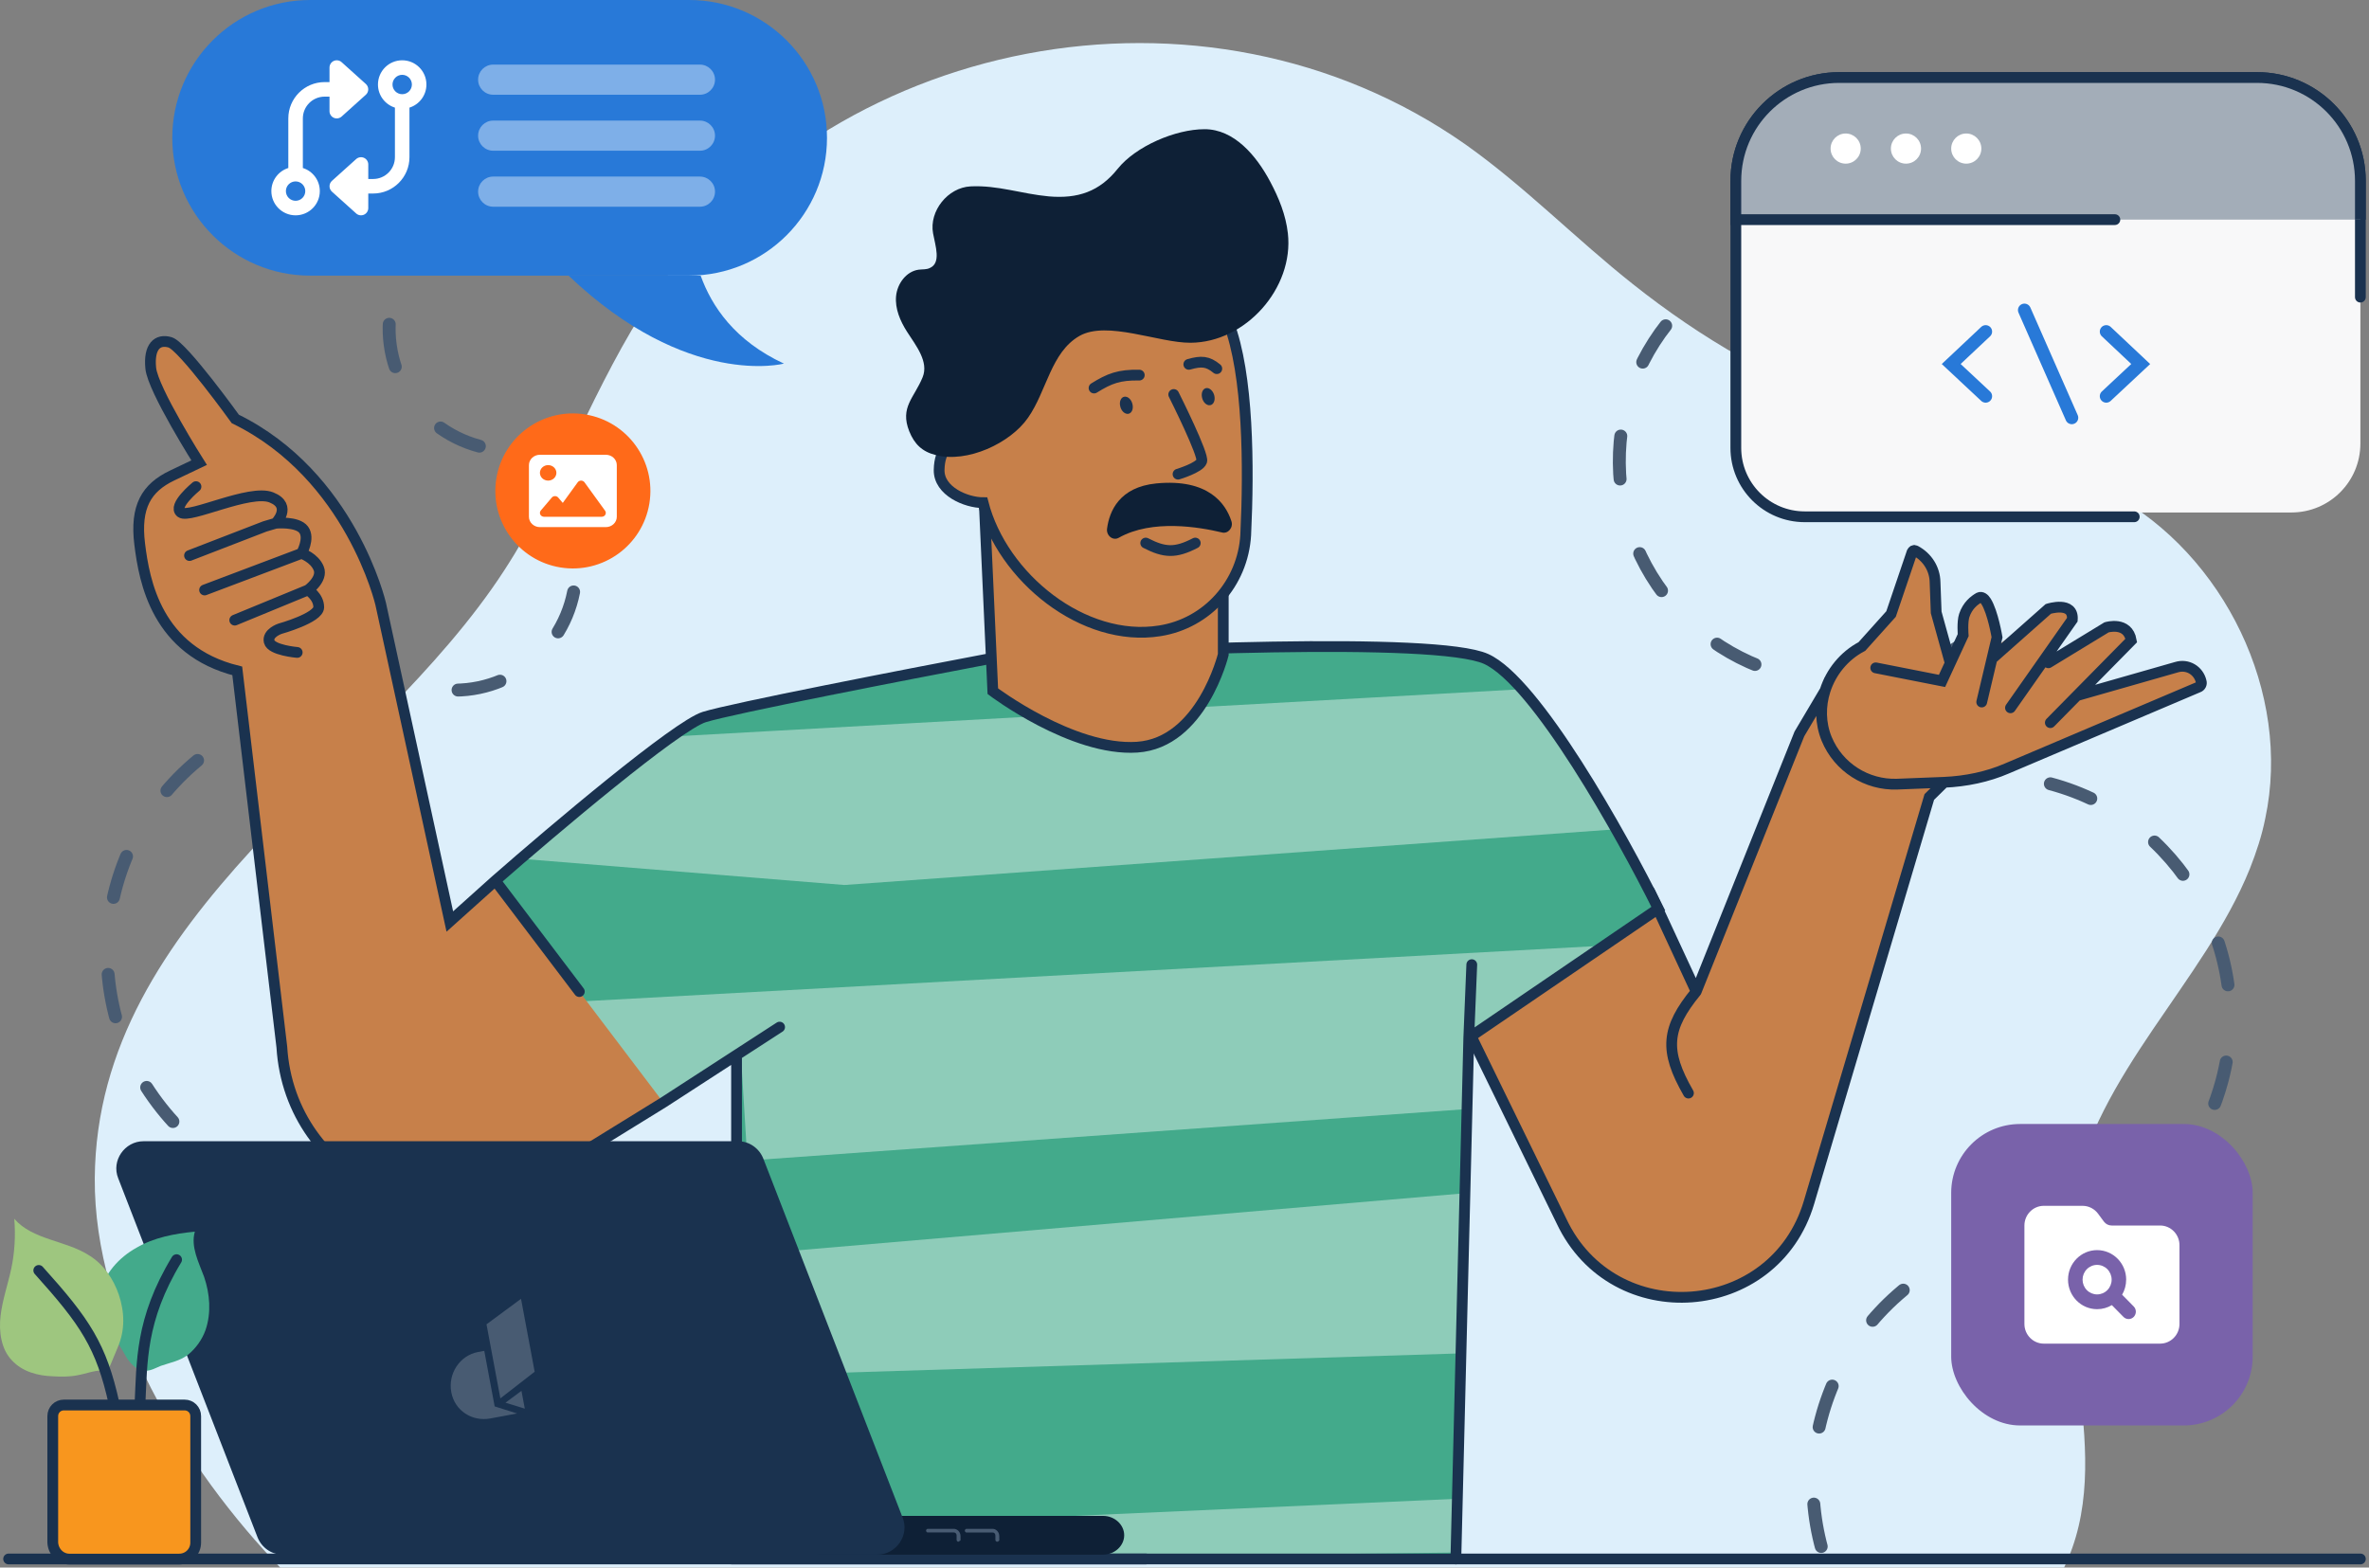
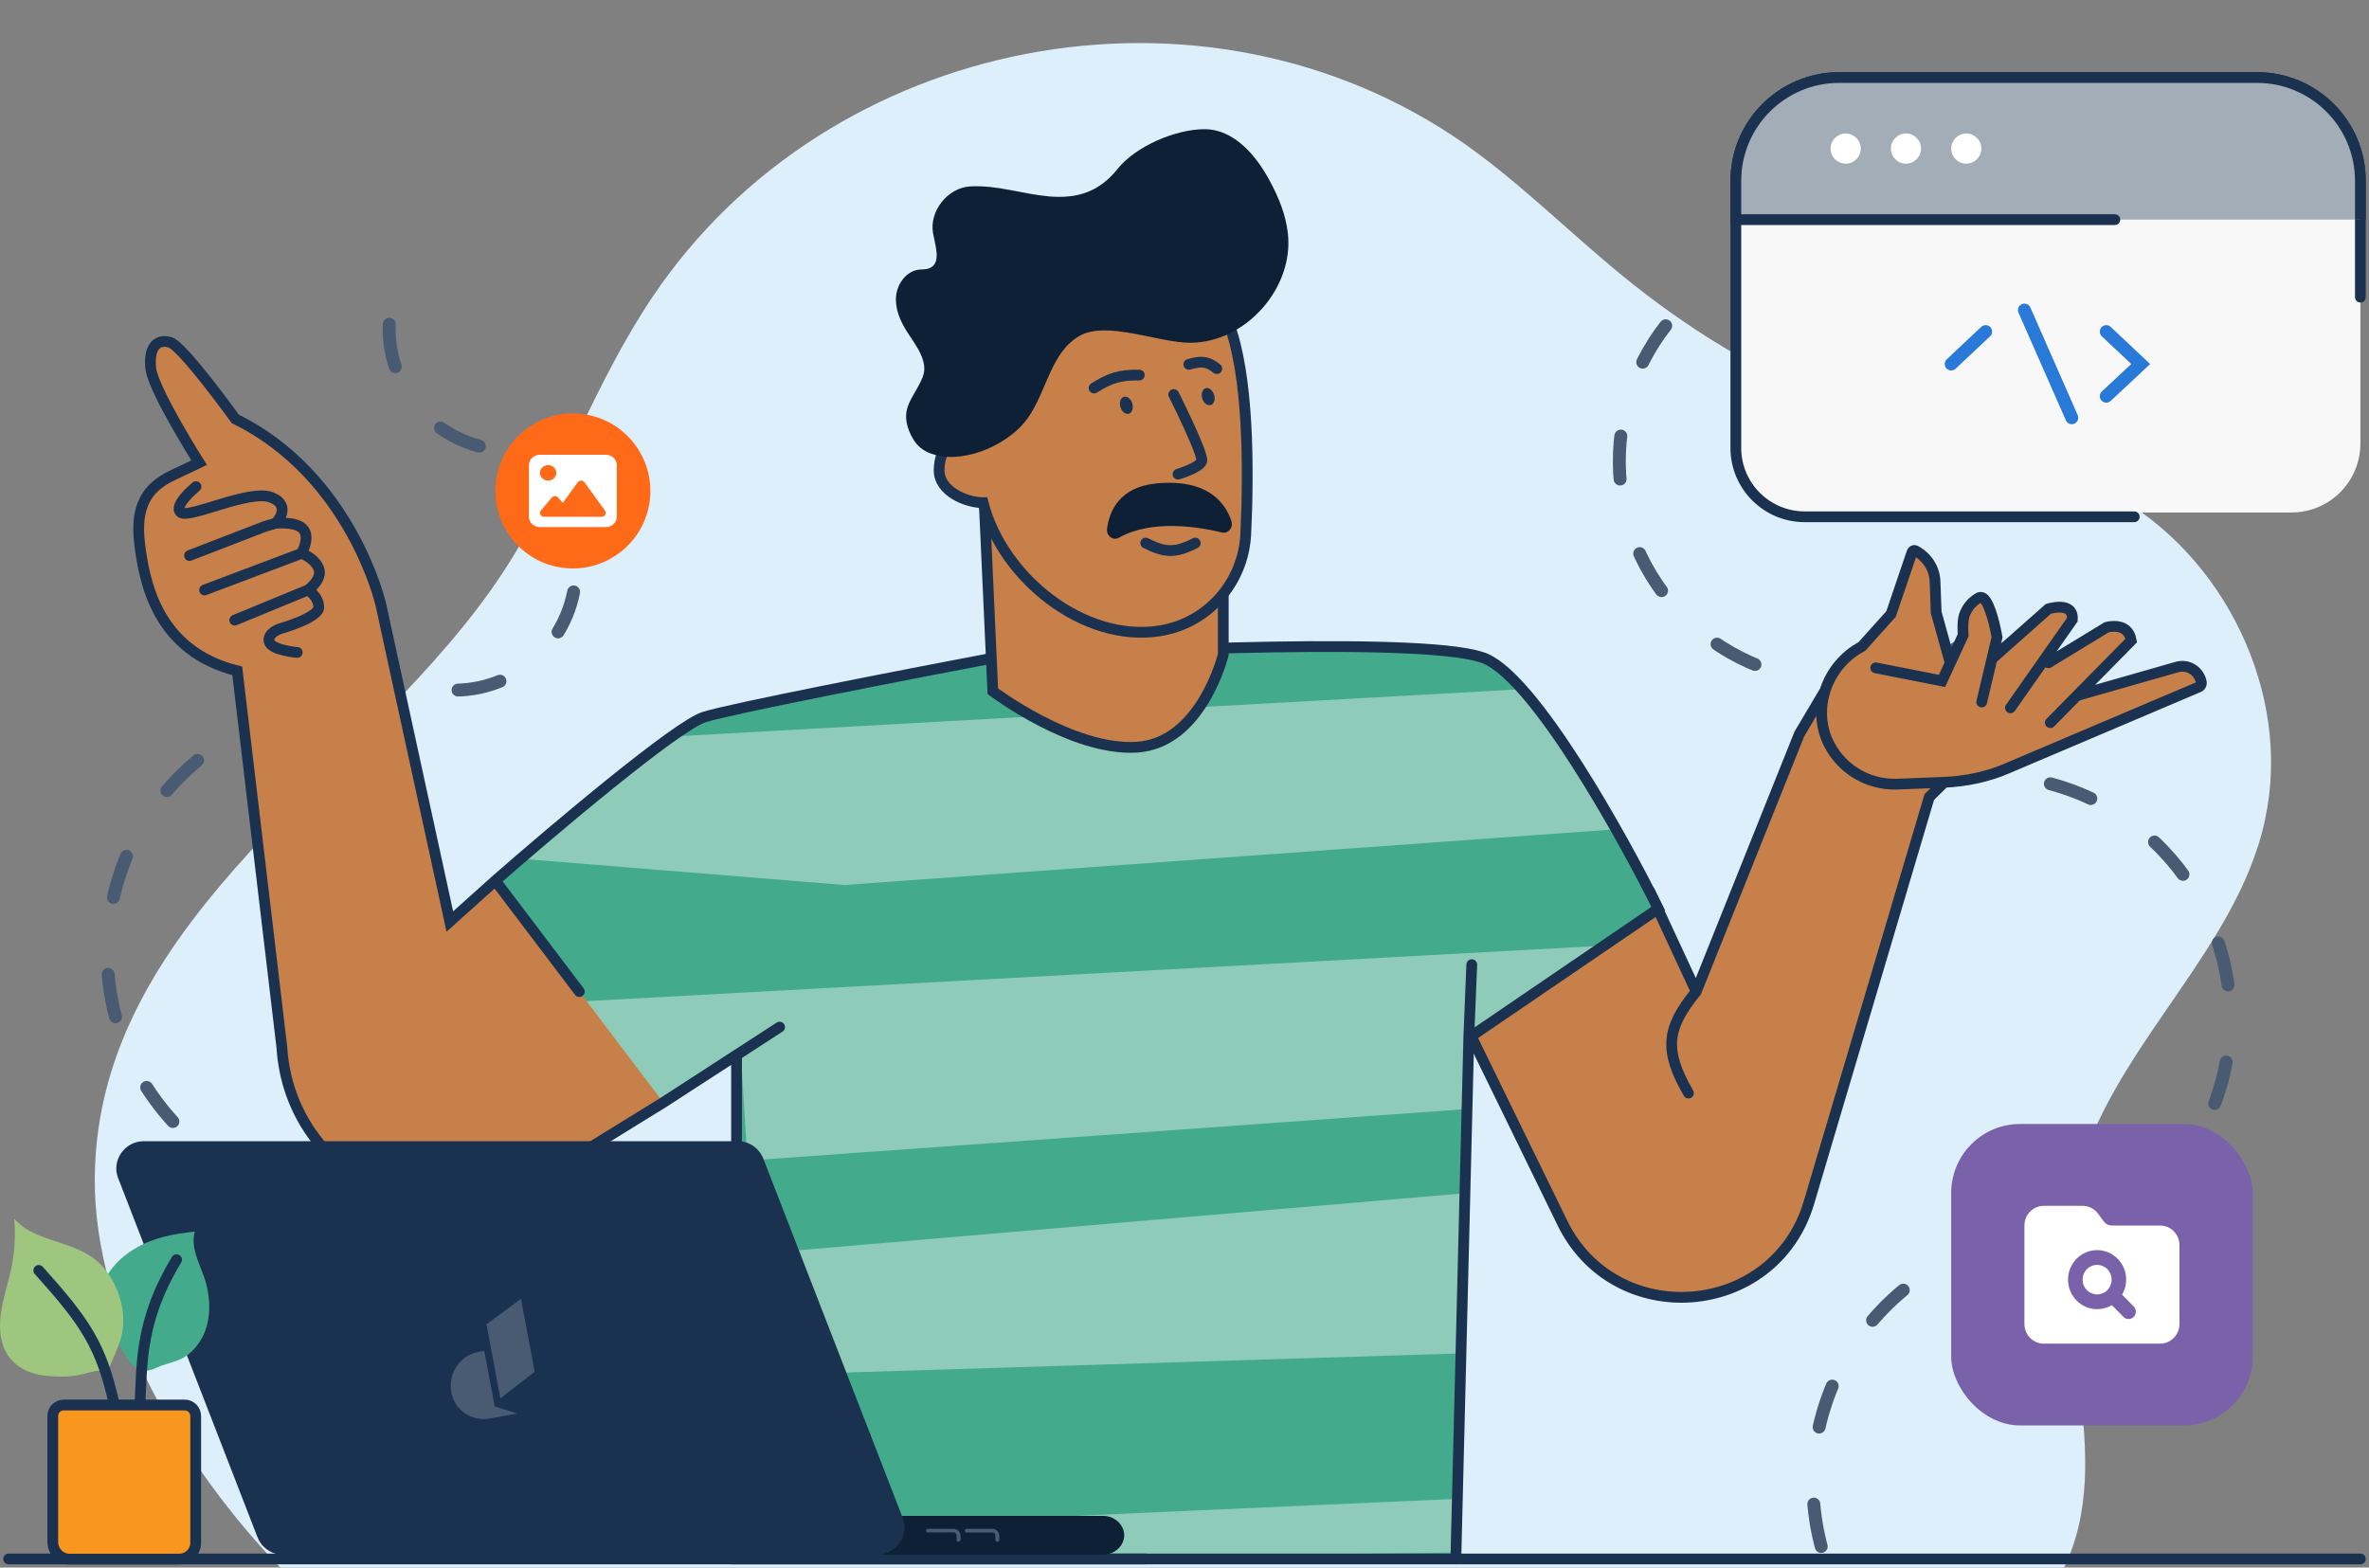
<svg xmlns="http://www.w3.org/2000/svg" width="550" height="364" viewBox="0 0 550 364" fill="none">
  <rect x="0" y="0" width="550" height="364" fill="#808080" stroke="none" />
  <g clip-path="url(#clip0_182_13824)">
    <path d="M522.339 201.717C523.836 197.915 525.104 194.114 525.91 190.081C532.131 160.935 516.348 128.792 490.427 114.737C472.109 104.83 451.372 101.373 431.787 95.152C412.663 89.046 394.806 78.448 379.138 66.005C365.89 55.522 354.024 43.31 340.199 33.517C279.601 -8.993 192.275 8.057 151.377 69.116C138.014 89.046 130.18 112.318 117.046 132.479C86.978 178.791 22.463 212.086 22.002 273.605C21.771 306.208 42.739 341 65.434 364.387H479.021C491.924 338.351 475.565 306.9 481.095 278.444C486.855 249.067 511.625 228.214 522.339 201.717Z" fill="#DDEFFB" />
    <path d="M460.072 146.221C438.441 164.415 406.157 161.629 387.963 139.998C369.769 118.367 372.555 86.083 394.186 67.889" stroke="#485B72" stroke-width="3" stroke-miterlimit="10" stroke-linecap="round" stroke-dasharray="10 18" />
    <g clip-path="url(#clip1_182_13824)">
      <g clip-path="url(#clip2_182_13824)">
        <path d="M393.082 230.081L384.409 211.545L335.359 229.467L361.893 283.236C373.967 308.793 411.271 306.012 419.29 278.962L447.114 185.029C448.038 181.939 450.923 179.891 454.142 180.016L436.37 148.668C428.703 155.848 420.891 160.597 416.971 170.383L393.082 230.081Z" fill="#C7804A" />
        <path d="M384.696 211.463L393.442 230.074L417.371 170.21C417.371 170.21 423.832 157.228 431.529 150.035L431.896 149.925L438.679 142.389L443.538 128.029C443.728 127.672 443.975 127.498 444.335 127.69C447.1 129.16 448.866 131.931 448.923 135.014L449.201 142.031L451.91 152.019L452.631 152.402L455.675 146.388C455.675 146.388 454.58 146.417 455.751 142.765C456.529 140.432 458.073 139.268 459.18 138.636C459.794 138.352 460.641 138.497 461.053 139.174C462.641 141.698 463.685 146.984 463.685 146.984L462.819 150.645L475.353 141.282C475.353 141.282 481.288 139.401 480.953 143.802L473.24 155.118L488.938 145.606C488.938 145.606 493.893 144.119 494.709 148.674L481.985 161.294L505.276 154.903C507.845 154.132 510.427 155.658 511.041 158.274C511.211 158.823 510.895 159.418 510.345 159.583L465.825 178.345C461.225 180.325 456.22 181.327 451.17 181.543L449.895 181.589C448.878 182.448 448.1 183.599 447.697 184.95L419.863 279.158C411.841 306.288 374.342 309.023 362.165 283.363L335.41 229.373L384.696 211.463Z" fill="#C7804A" />
        <path d="M383 207L393.794 230.261M393.794 230.261L417.758 170.416L423.727 160.35M393.794 230.261C386.837 238.764 386.287 243.905 392 253.821M341.5 240.5L362.529 283.557C374.592 309.156 411.933 306.337 419.982 279.223L447.915 185.066L451.381 181.655M466.764 164.356L481.121 143.892C481.465 139.496 475.552 141.389 475.552 141.389L462.458 152.993M460.087 163.013L462.458 152.993M462.458 152.993L463.644 147.983C463.644 147.983 462.679 142.176 461.104 139.66C460.696 138.985 460.068 138.498 459.456 138.783C458.352 139.417 456.812 140.583 456.032 142.916C455.534 144.406 455.781 147.48 455.781 147.48L452.778 153.977M452.778 153.977L450.868 158.111L435.48 155.079M452.778 153.977L449.514 142.197L449.253 135.19C449.203 132.111 447.452 129.348 444.703 127.886C444.344 127.695 444.098 127.87 443.908 128.227L439.037 142.579L432.266 150.122C428.112 152.302 425.096 156.076 423.727 160.35M451.381 181.655L440.419 182.085C433.395 182.318 426.834 178.219 424.084 171.567C422.591 167.911 422.574 163.953 423.727 160.35M451.381 181.655C456.409 181.428 461.394 180.416 465.978 178.427L510.346 159.584C510.894 159.417 511.21 158.823 511.042 158.275C510.437 155.664 507.87 154.146 505.311 154.922L482.198 161.527M476.017 167.804L482.198 161.527M482.198 161.527L494.805 148.726C494.003 144.178 489.067 145.675 489.067 145.675L475.563 153.903" stroke="#1A324F" stroke-width="2.5" stroke-linecap="round" />
        <path d="M163.365 166.281C158.358 167.534 131.014 190.056 114.5 204.5L153.134 257.774L170.666 246.158V362H339L341 241.5L385 210.657C377.004 193.951 355.901 159.076 345.888 153.229C335.875 147.381 262.97 150.792 226.466 153.229C207.518 157.057 168.371 165.028 163.365 166.281Z" fill="#43AA8B" />
        <path opacity="0.4" d="M339 348L171 355.5V362.5L338.5 360.5L339 348Z" fill="white" />
        <path opacity="0.4" fill-rule="evenodd" clip-rule="evenodd" d="M122.022 199.5L145.022 180.5C146.696 177.818 153.938 173.223 156.522 171L354.022 160C364.522 171.5 367.022 178 376.022 192.5L196.022 205.5L122.022 199.5ZM173.522 269.5L172.022 245L146.073 259.543L100.5 249.998L135.522 232.5L374.022 219.5L342.022 241L341.022 257.5L173.522 269.5ZM171 319.5L170.523 292.5L170.523 291.586L341.022 277L340.022 290.5L339.522 302.253L339.522 314.253L171 319.5Z" fill="white" />
        <path d="M115 204.5L104.432 213.982L88.382 140.232C88.382 140.232 83.432 110.032 54.632 97.282C54.632 97.282 50.5 91.501 45.132 85.832C44.532 83.932 40 79.85 38 79.501C36.05 79.15 35.85 80.501 35 84.501C33.35 92.55 46.232 107.432 46.232 107.432L39.932 110.432C33.982 113.282 30.782 119.932 32.432 126.332C34.382 133.882 36.382 151.132 55.082 155.782L65.432 243.132C67.332 273.982 102.582 290.582 127.532 272.332L154 256L115 204.5Z" fill="#C7804A" />
        <path d="M115 204.5L104.432 213.982L88.382 140.232C88.382 140.232 81.5 110.432 54.632 97.282C54.632 97.282 42.464 80.382 39.5 79.5C36.536 78.618 34.5 80.5 35 85.5C35.5 90.5 46.232 107.432 46.232 107.432L39.932 110.432C33.982 113.282 31.364 117.664 32.432 126.332C33.5 135 36.382 151.132 55.082 155.782L65.432 243.132C67.332 273.982 102.582 290.582 127.532 272.332L154 256L171 244.981M115 204.5L134.5 230.25M115 204.5C128.5 192.666 157.1 168.5 163.5 166.5C169.9 164.5 210.167 156.666 229.5 153C263.167 150.833 333.4 147.8 345 153C356.6 158.2 376.5 193.833 385 211L341 241M181 238.5L171 244.981M171 244.981V362H266M338 362L341 241M341.695 224L341 241M45.5 113C45.5 113 40 117.5 42 119C44 120.5 58 113.5 63 115.5C68 117.5 64 121.5 64 121.5M64 121.5C64 121.5 69 121 70.5 123C72 125 70 128.5 70 128.5M64 121.5L61.5 122.238L44 129M47.5 137L70 128.5M70 128.5C70 128.5 73 129.5 74 132C75 134.5 71.5 137 71.5 137M54.5 144L71.5 137M71.5 137C71.5 137 74 138.5 74 141C74 143.5 65 146 65 146C65 146 62 147 62.5 149C63 151 69 151.5 69 151.5" stroke="#1A324F" stroke-width="2.5" stroke-linecap="round" />
        <path d="M284 152V137L228.5 116.5L230.5 160.5C230.5 160.5 249 174.5 264 173.5C279 172.5 284 152 284 152Z" fill="#C7804A" stroke="#1A324F" stroke-width="2.5" stroke-linecap="round" />
        <path d="M228.233 116.724C232.681 134.081 251.569 149.304 269.252 146.484C280.316 144.748 288.561 135.419 289.212 124.246C289.971 108.516 289.863 86.929 285.198 74.888C279.34 59.809 221.087 85.193 221.087 85.193L224.5 102.104C220.606 102.104 218.121 104.195 218.035 109.131C217.949 114.067 224.339 116.724 228.233 116.724Z" fill="#C7804A" stroke="#1A324F" stroke-width="2.5" stroke-linecap="round" />
        <path d="M283.695 123.642C278.561 122.413 267.527 120.472 259.738 124.872C258.381 125.649 256.787 124.354 257.023 122.736C257.555 118.724 259.856 113.094 268.471 112.253C280.568 111.088 284.58 116.977 285.879 120.989C286.41 122.478 285.111 124.031 283.695 123.642Z" fill="#0E2036" />
        <path d="M254 90.103C257.596 87.865 259.812 87.021 264.5 87.103M276 84.603C278.904 83.784 280.378 83.855 282.5 85.603M272.5 91.603C272.9 92.403 279.5 105.603 279 107.103C278.5 108.603 273.5 110.103 273.5 110.103M266 126.103C270.351 128.335 272.858 128.506 277.5 126.103" stroke="#1A324F" stroke-width="2.5" stroke-linecap="round" />
        <path d="M214.201 87.597C215.677 84.014 212.673 80.272 210.565 77.005C208.985 74.528 207.773 71.683 208.036 68.784C208.3 65.886 210.407 62.988 213.306 62.619C214.149 62.513 215.045 62.619 215.835 62.25C218.575 61.091 217.152 57.086 216.625 54.187C215.677 49.023 220.051 43.543 225.32 43.279C231.644 42.963 237.177 45.023 243.5 45.603C250.245 46.183 255.251 44.491 259.467 39.222C263.682 33.952 272.916 30 279.661 30C286.511 30 291.675 36.113 294.89 42.173C296.892 45.914 298.526 49.919 299 54.188C300.423 66.888 289.199 79.535 276.394 79.588C269.069 79.64 256.99 74.37 250.614 78.006C243.974 81.8 243.026 90.811 238.652 97.03C234.542 102.932 224.582 107.569 217.258 105.672C214.096 104.881 212.304 103.142 211.092 100.139C208.879 94.553 212.252 92.392 214.201 87.597Z" fill="#0E2036" />
        <path d="M262.923 93.866C263.187 94.966 262.747 95.965 261.955 96.09C261.163 96.215 260.312 95.441 260.077 94.341C259.813 93.241 260.253 92.242 261.045 92.117C261.837 91.992 262.688 92.766 262.923 93.866Z" fill="#1A324F" />
        <path d="M281.923 91.866C282.187 92.966 281.747 93.965 280.955 94.09C280.163 94.215 279.312 93.441 279.077 92.341C278.813 91.241 279.253 90.242 280.045 90.117C280.808 89.992 281.659 90.766 281.923 91.866Z" fill="#1A324F" />
      </g>
    </g>
    <path d="M116.566 268.453C90.484 287.049 54.266 280.98 35.67 254.897C17.074 228.814 23.143 192.596 49.226 174.001" stroke="#485B72" stroke-width="3" stroke-miterlimit="10" stroke-linecap="round" stroke-dasharray="10 18" />
    <path d="M512.566 391.452C486.484 410.048 450.266 403.979 431.67 377.896C413.074 351.813 419.143 315.595 445.226 297" stroke="#485B72" stroke-width="3" stroke-miterlimit="10" stroke-linecap="round" stroke-dasharray="10 18" />
    <path d="M476.024 182C506.079 190.053 523.913 220.944 515.86 250.998C512.714 262.742 506.079 272.62 497.371 279.817" stroke="#485B72" stroke-width="3" stroke-miterlimit="10" stroke-linecap="round" stroke-dasharray="10 18" />
    <path d="M133.173 137.45C130.163 152.761 115.311 162.733 100 159.723" stroke="#485B72" stroke-width="3" stroke-miterlimit="10" stroke-linecap="round" stroke-dasharray="10 18" />
    <path d="M111.291 103.604C96.218 99.565 87.274 84.073 91.312 69" stroke="#485B72" stroke-width="3" stroke-miterlimit="10" stroke-linecap="round" stroke-dasharray="10 18" />
    <path d="M2 362H548" stroke="#1A324F" stroke-width="2.5" stroke-linecap="round" />
    <g clip-path="url(#clip3_182_13824)">
      <path d="M190.742 361H256.118C258.775 361 261 358.947 261 356.494C261 354.042 258.775 352 256.118 352H190.742C188.098 352 186 353.924 186 356.377V356.623C186 358.947 188.098 361 190.742 361Z" fill="#0E2036" />
      <path d="M65.645 361H203.673C208.056 361 211.203 356.491 209.555 352.394L177.236 269.098C176.287 266.632 173.952 265 171.355 265H33.327C28.944 265 25.797 269.509 27.445 273.606L59.764 356.902C60.713 359.368 63.048 361 65.645 361Z" fill="#1A324F" />
      <g clip-path="url(#clip4_182_13824)">
        <path d="M110.98 313.946L112.431 313.675L114.844 326.575L120.046 328.216L113.866 329.372C109.62 330.166 105.577 327.585 104.773 323.285C103.969 318.986 106.734 314.74 110.98 313.946Z" fill="#485B72" />
        <path d="M116.166 324.714L112.949 307.516L121.012 301.558L124.179 318.487L116.166 324.714Z" fill="#485B72" />
-         <path fill-rule="evenodd" clip-rule="evenodd" d="M117.353 325.715L121.066 322.962L121.84 327.101L117.353 325.715Z" fill="#485B72" />
      </g>
      <path d="M222.482 358C222.224 358 222.094 357.713 222.094 357.57V356.565C222.094 356.135 221.835 355.848 221.447 355.848H215.388C215.129 355.848 215 355.574 215 355.43C215 355.143 215.259 355 215.388 355H221.447C222.224 355 223 355.717 223 356.709V357.713C222.871 357.713 222.612 358 222.482 358Z" fill="#485B72" />
      <path d="M231.482 358C231.224 358 231.094 357.713 231.094 357.57V356.565C231.094 356.148 230.847 355.861 230.459 355.861H224.388C224.129 355.861 224 355.574 224 355.43C224 355.143 224.259 355 224.388 355H230.459C231.224 355 232 355.717 232 356.709V357.713C231.871 357.857 231.741 358 231.482 358Z" fill="#485B72" />
    </g>
    <rect x="453" y="261" width="70" height="70" rx="16" fill="#7962AA" />
    <path d="M501.5 312H474.5C472.018 312 470 309.95 470 307.429V284.571C470 282.05 472.018 280 474.5 280H483.5C484.913 280 486.249 280.679 487.1 281.829L488.45 283.657C488.872 284.236 489.54 284.571 490.25 284.571H501.5C503.982 284.571 506 286.621 506 289.143V307.429C506 309.95 503.982 312 501.5 312ZM493.625 297.143C493.625 293.357 490.602 290.286 486.875 290.286C483.148 290.286 480.125 293.357 480.125 297.143C480.125 300.929 483.148 304 486.875 304C488.127 304 489.294 303.657 490.299 303.057L492.992 305.793C493.653 306.464 494.722 306.464 495.376 305.793C496.03 305.121 496.037 304.036 495.376 303.371L492.683 300.636C493.28 299.614 493.618 298.421 493.618 297.143H493.625ZM486.875 293.714C487.77 293.714 488.629 294.076 489.261 294.718C489.894 295.361 490.25 296.234 490.25 297.143C490.25 298.052 489.894 298.924 489.261 299.567C488.629 300.21 487.77 300.571 486.875 300.571C485.98 300.571 485.121 300.21 484.489 299.567C483.856 298.924 483.5 298.052 483.5 297.143C483.5 296.234 483.856 295.361 484.489 294.718C485.121 294.076 485.98 293.714 486.875 293.714Z" fill="white" />
    <path d="M403 42C403 28.745 413.745 18 427 18H524C537.255 18 548 28.745 548 42V103C548 111.837 540.837 119 532 119H495.5H419C410.163 119 403 111.837 403 103V42Z" fill="#F8F8F9" />
    <path d="M495.5 120H419C410.163 120 403 112.837 403 104V42C403 28.745 413.745 18 427 18H524C537.255 18 548 28.745 548 42V69" stroke="#1A324F" stroke-width="2.5" stroke-linecap="round" />
    <path d="M403 42C403 28.745 413.745 18 427 18H524C537.255 18 548 28.745 548 42V51H403V42Z" fill="#A3ADB8" />
    <path d="M403 51H401.75V52.25H403V51ZM491 52.25C491.69 52.25 492.25 51.69 492.25 51C492.25 50.31 491.69 49.75 491 49.75V52.25ZM427 19.25H524V16.75H427V19.25ZM546.75 42V51H549.25V42H546.75ZM404.25 51V42H401.75V51H404.25ZM491 49.75H403V52.25H491V49.75ZM524 19.25C536.564 19.25 546.75 29.436 546.75 42H549.25C549.25 28.055 537.945 16.75 524 16.75V19.25ZM427 16.75C413.055 16.75 401.75 28.055 401.75 42H404.25C404.25 29.436 414.436 19.25 427 19.25V16.75Z" fill="#1A324F" />
    <circle cx="428.5" cy="34.5" r="3.5" fill="white" />
    <circle cx="442.5" cy="34.5" r="3.5" fill="white" />
    <circle cx="456.5" cy="34.5" r="3.5" fill="white" />
-     <path d="M461 77L453 84.526L461 92" stroke="#2879D8" stroke-width="3" stroke-miterlimit="10" stroke-linecap="round" />
+     <path d="M461 77L453 84.526" stroke="#2879D8" stroke-width="3" stroke-miterlimit="10" stroke-linecap="round" />
    <path d="M489 77L497 84.526L489 92" stroke="#2879D8" stroke-width="3" stroke-miterlimit="10" stroke-linecap="round" />
    <path d="M470 72L481 97" stroke="#2879D8" stroke-width="3" stroke-miterlimit="10" stroke-linecap="round" />
    <g clip-path="url(#clip5_182_13824)">
-       <path d="M192 32C192 14.327 177.673 0 160 0H72C54.327 0 40 14.327 40 32C40 49.673 54.327 64 72 64H160C177.673 64 192 49.673 192 32Z" fill="#2879D8" />
-       <path d="M132 64H162.668C165.229 71.141 170.597 79.141 182 84.432C182 84.432 159.661 90.347 132 64Z" fill="#2879D8" />
      <path d="M166 18.5C166 16.567 164.433 15 162.5 15H114.5C112.567 15 111 16.567 111 18.5C111 20.433 112.567 22 114.5 22H162.5C164.433 22 166 20.433 166 18.5Z" fill="white" fill-opacity="0.4" />
      <path d="M166 31.5C166 29.567 164.433 28 162.5 28H114.5C112.567 28 111 29.567 111 31.5C111 33.433 112.567 35 114.5 35H162.5C164.433 35 166 33.433 166 31.5Z" fill="white" fill-opacity="0.4" />
      <path d="M166 44.5C166 42.567 164.433 41 162.5 41H114.5C112.567 41 111 42.567 111 44.5C111 46.433 112.567 48 114.5 48H162.5C164.433 48 166 46.433 166 44.5Z" fill="white" fill-opacity="0.4" />
      <path d="M85.5 48.312C85.5 48.98 85.106 49.585 84.502 49.852C83.897 50.12 83.18 50.014 82.688 49.564L77.062 44.502C76.704 44.178 76.507 43.728 76.507 43.25C76.507 42.772 76.711 42.315 77.062 41.998L82.688 36.936C83.18 36.493 83.897 36.38 84.502 36.648C85.106 36.915 85.5 37.52 85.5 38.188V41.562H86.625C89.423 41.562 91.688 39.298 91.688 36.5V24.99C89.402 24.273 87.75 22.142 87.75 19.625C87.75 16.517 90.267 14 93.375 14C96.483 14 99 16.517 99 19.625C99 22.142 97.348 24.273 95.062 24.99V36.5C95.062 41.162 91.287 44.938 86.625 44.938H85.5V48.312ZM95.625 19.625C95.625 19.028 95.388 18.456 94.966 18.034C94.544 17.612 93.972 17.375 93.375 17.375C92.778 17.375 92.206 17.612 91.784 18.034C91.362 18.456 91.125 19.028 91.125 19.625C91.125 20.222 91.362 20.794 91.784 21.216C92.206 21.638 92.778 21.875 93.375 21.875C93.972 21.875 94.544 21.638 94.966 21.216C95.388 20.794 95.625 20.222 95.625 19.625ZM76.5 15.688C76.5 15.02 76.894 14.415 77.498 14.148C78.103 13.88 78.82 13.986 79.312 14.436L84.938 19.498C85.296 19.822 85.493 20.272 85.493 20.75C85.493 21.228 85.289 21.685 84.938 22.002L79.312 27.064C78.82 27.507 78.103 27.619 77.498 27.352C76.894 27.085 76.5 26.48 76.5 25.812V22.438H75.375C72.577 22.438 70.312 24.702 70.312 27.5V39.01C72.598 39.727 74.25 41.858 74.25 44.375C74.25 47.483 71.733 50 68.625 50C65.517 50 63 47.483 63 44.375C63 41.858 64.652 39.727 66.938 39.01V27.5C66.938 22.838 70.713 19.062 75.375 19.062H76.5V15.688ZM66.375 44.375C66.375 44.972 66.612 45.544 67.034 45.966C67.456 46.388 68.028 46.625 68.625 46.625C69.222 46.625 69.794 46.388 70.216 45.966C70.638 45.544 70.875 44.972 70.875 44.375C70.875 43.778 70.638 43.206 70.216 42.784C69.794 42.362 69.222 42.125 68.625 42.125C68.028 42.125 67.456 42.362 67.034 42.784C66.612 43.206 66.375 43.778 66.375 44.375Z" fill="white" />
    </g>
    <g clip-path="url(#clip6_182_13824)">
      <path d="M150.766 116.884C152.355 107.071 145.697 97.829 135.884 96.234C126.071 94.645 116.829 101.309 115.234 111.116C113.645 120.929 120.309 130.171 130.116 131.766C139.929 133.355 149.17 126.691 150.766 116.884Z" fill="#FF6A19" />
      <path d="M122.8 108C122.8 106.676 123.943 105.6 125.35 105.6H140.65C142.056 105.6 143.2 106.676 143.2 108V120C143.2 121.323 142.056 122.4 140.65 122.4H125.35C123.943 122.4 122.8 121.323 122.8 120V108ZM135.701 111.993C135.522 111.746 135.227 111.6 134.912 111.6C134.598 111.6 134.299 111.746 134.123 111.993L130.657 116.778L129.601 115.537C129.418 115.323 129.143 115.2 128.856 115.2C128.569 115.2 128.29 115.323 128.111 115.537L125.561 118.537C125.33 118.807 125.286 119.178 125.445 119.49C125.605 119.801 125.939 120 126.306 120H130.131H131.406H139.694C140.048 120 140.375 119.816 140.538 119.52C140.702 119.223 140.682 118.867 140.482 118.593L135.701 111.993ZM127.262 111.6C127.77 111.6 128.256 111.41 128.615 111.072C128.973 110.735 129.175 110.277 129.175 109.8C129.175 109.322 128.973 108.864 128.615 108.527C128.256 108.189 127.77 108 127.262 108C126.755 108 126.269 108.189 125.91 108.527C125.551 108.864 125.35 109.322 125.35 109.8C125.35 110.277 125.551 110.735 125.91 111.072C126.269 111.41 126.755 111.6 127.262 111.6Z" fill="white" />
    </g>
    <path d="M41.596 362.029H16.077C14.092 362.029 12.35 360.362 12.25 358.175V328.841C12.25 327.387 13.382 326.25 14.841 326.25H42.842C44.294 326.25 45.434 327.39 45.434 328.841V358.202C45.434 360.331 43.74 362.029 41.596 362.029Z" fill="#F8961E" stroke="#1A324F" stroke-width="2.5" />
    <path d="M23.218 300.449C24.124 295.825 27.626 291.983 31.694 289.728C35.751 287.359 40.499 286.453 45.236 286C44.227 289.501 46.142 293.116 47.388 296.504C48.737 300.449 49.077 304.856 47.728 308.811C46.935 311.066 45.462 313.105 43.66 314.568C41.734 316.04 39.592 316.38 37.337 317.163C36.204 317.616 35.082 318.296 33.836 318.296C32.023 318.409 30.561 316.936 29.541 315.474C28.748 314.228 28.192 312.879 27.173 311.746C26.266 310.613 25.257 309.83 24.577 308.584C23.218 306.216 22.652 303.281 23.218 300.449Z" fill="#43AA8B" />
    <path d="M0.138 305.471C0.591 301.743 1.838 298.242 2.631 294.524C3.413 290.796 3.64 286.841 3.31 283C7.594 287.974 15.277 287.974 20.807 291.578C24.082 293.618 26.337 297.006 27.583 300.62C28.943 304.678 29.056 308.859 27.357 312.814C27.244 313.04 27.244 313.153 27.13 313.38C26.677 314.503 26.111 315.749 25.668 316.881C25.441 317.438 25.102 318.117 24.535 318.231C24.308 318.344 23.969 318.344 23.742 318.231C21.713 318.231 19.901 319.023 17.872 319.363C16.183 319.703 14.144 319.703 12.342 319.59C8.84 319.477 5.226 318.57 2.744 315.862C0.252 313.267 -0.304 309.199 0.138 305.471Z" fill="#9EC67F" />
    <path d="M9 295C19.745 306.935 23.524 312.492 26.5 326" stroke="#1A324F" stroke-width="2.5" stroke-linecap="round" />
    <path d="M41 292.5C32.5 306.5 33 316.5 32.5 326" stroke="#1A324F" stroke-width="2.5" stroke-linecap="round" />
  </g>
  <defs>
    <clipPath id="clip0_182_13824">
      <rect width="550" height="364" fill="white" />
    </clipPath>
    <clipPath id="clip1_182_13824">
      <rect width="483" height="334" fill="white" transform="translate(30 30)" />
    </clipPath>
    <clipPath id="clip2_182_13824">
      <rect width="483" height="386.429" fill="white" transform="translate(30 30)" />
    </clipPath>
    <clipPath id="clip3_182_13824">
      <rect width="234" height="96" fill="white" transform="translate(27 265)" />
    </clipPath>
    <clipPath id="clip4_182_13824">
      <rect width="19.902" height="26.025" fill="white" transform="translate(101.396 305.228) rotate(-10.596)" />
    </clipPath>
    <clipPath id="clip5_182_13824">
-       <rect width="152" height="85" fill="white" transform="translate(40)" />
-     </clipPath>
+       </clipPath>
    <clipPath id="clip6_182_13824">
      <rect width="36" height="36" fill="white" transform="translate(115 96)" />
    </clipPath>
  </defs>
</svg>